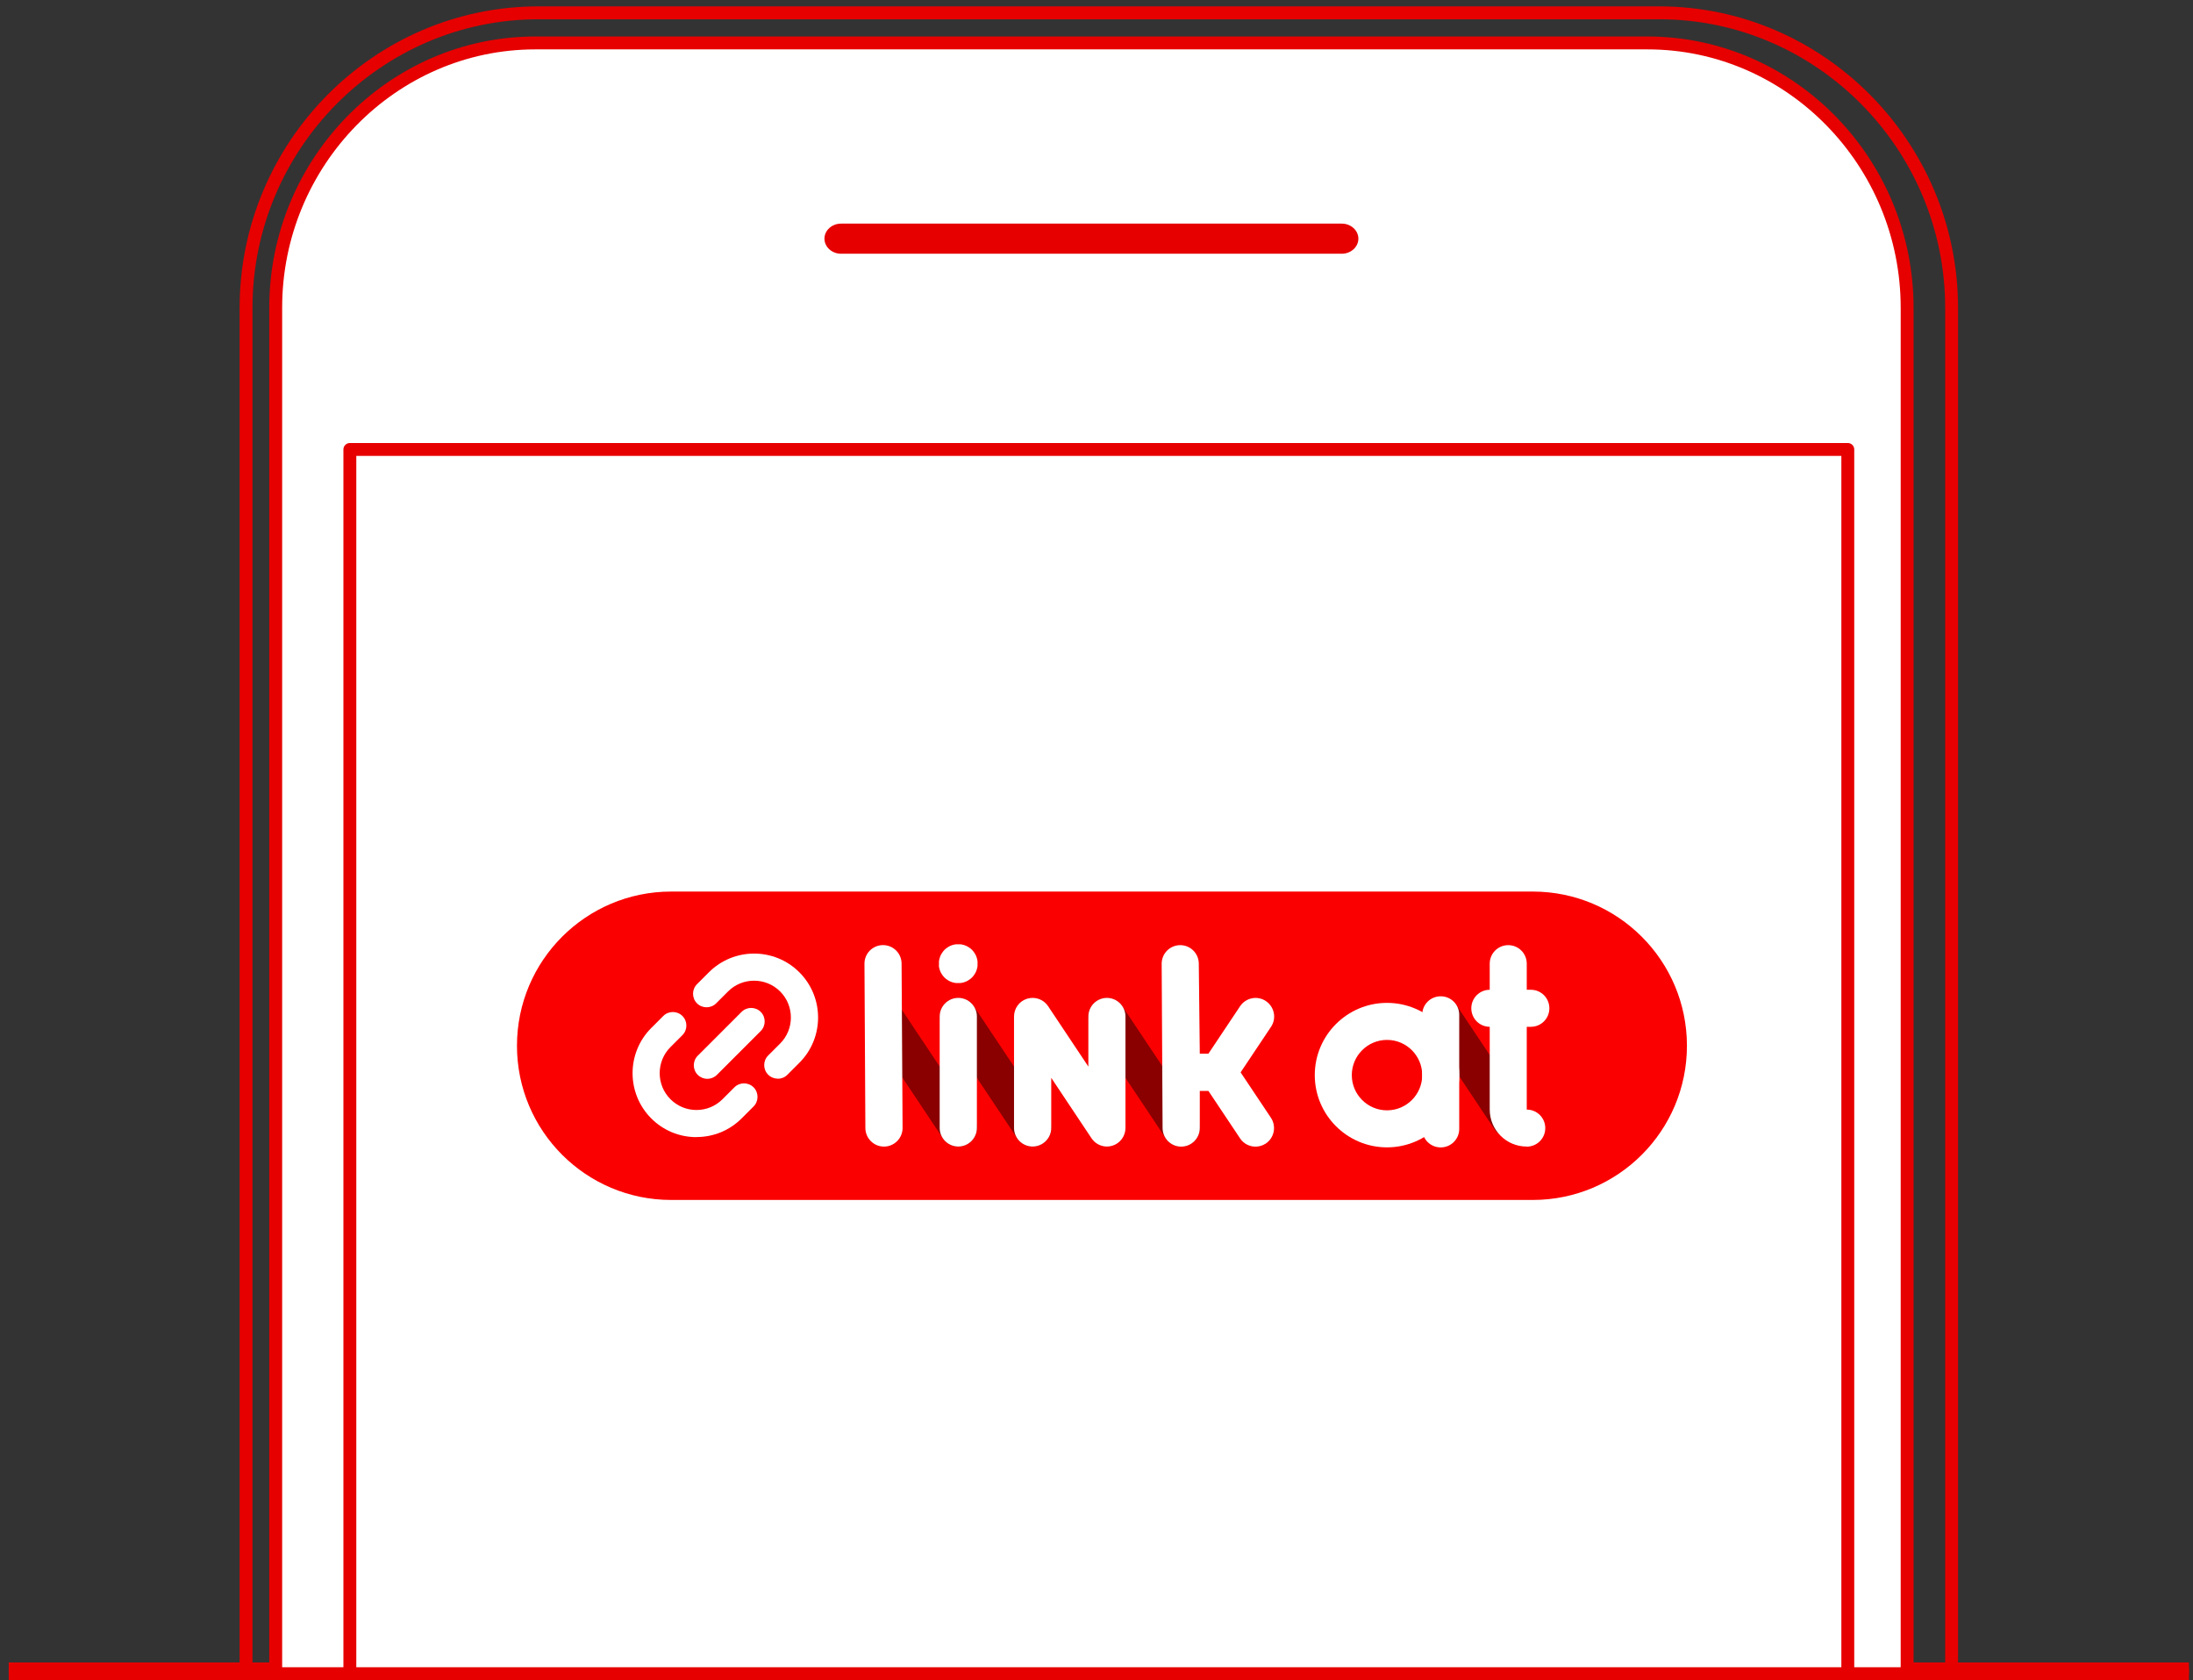
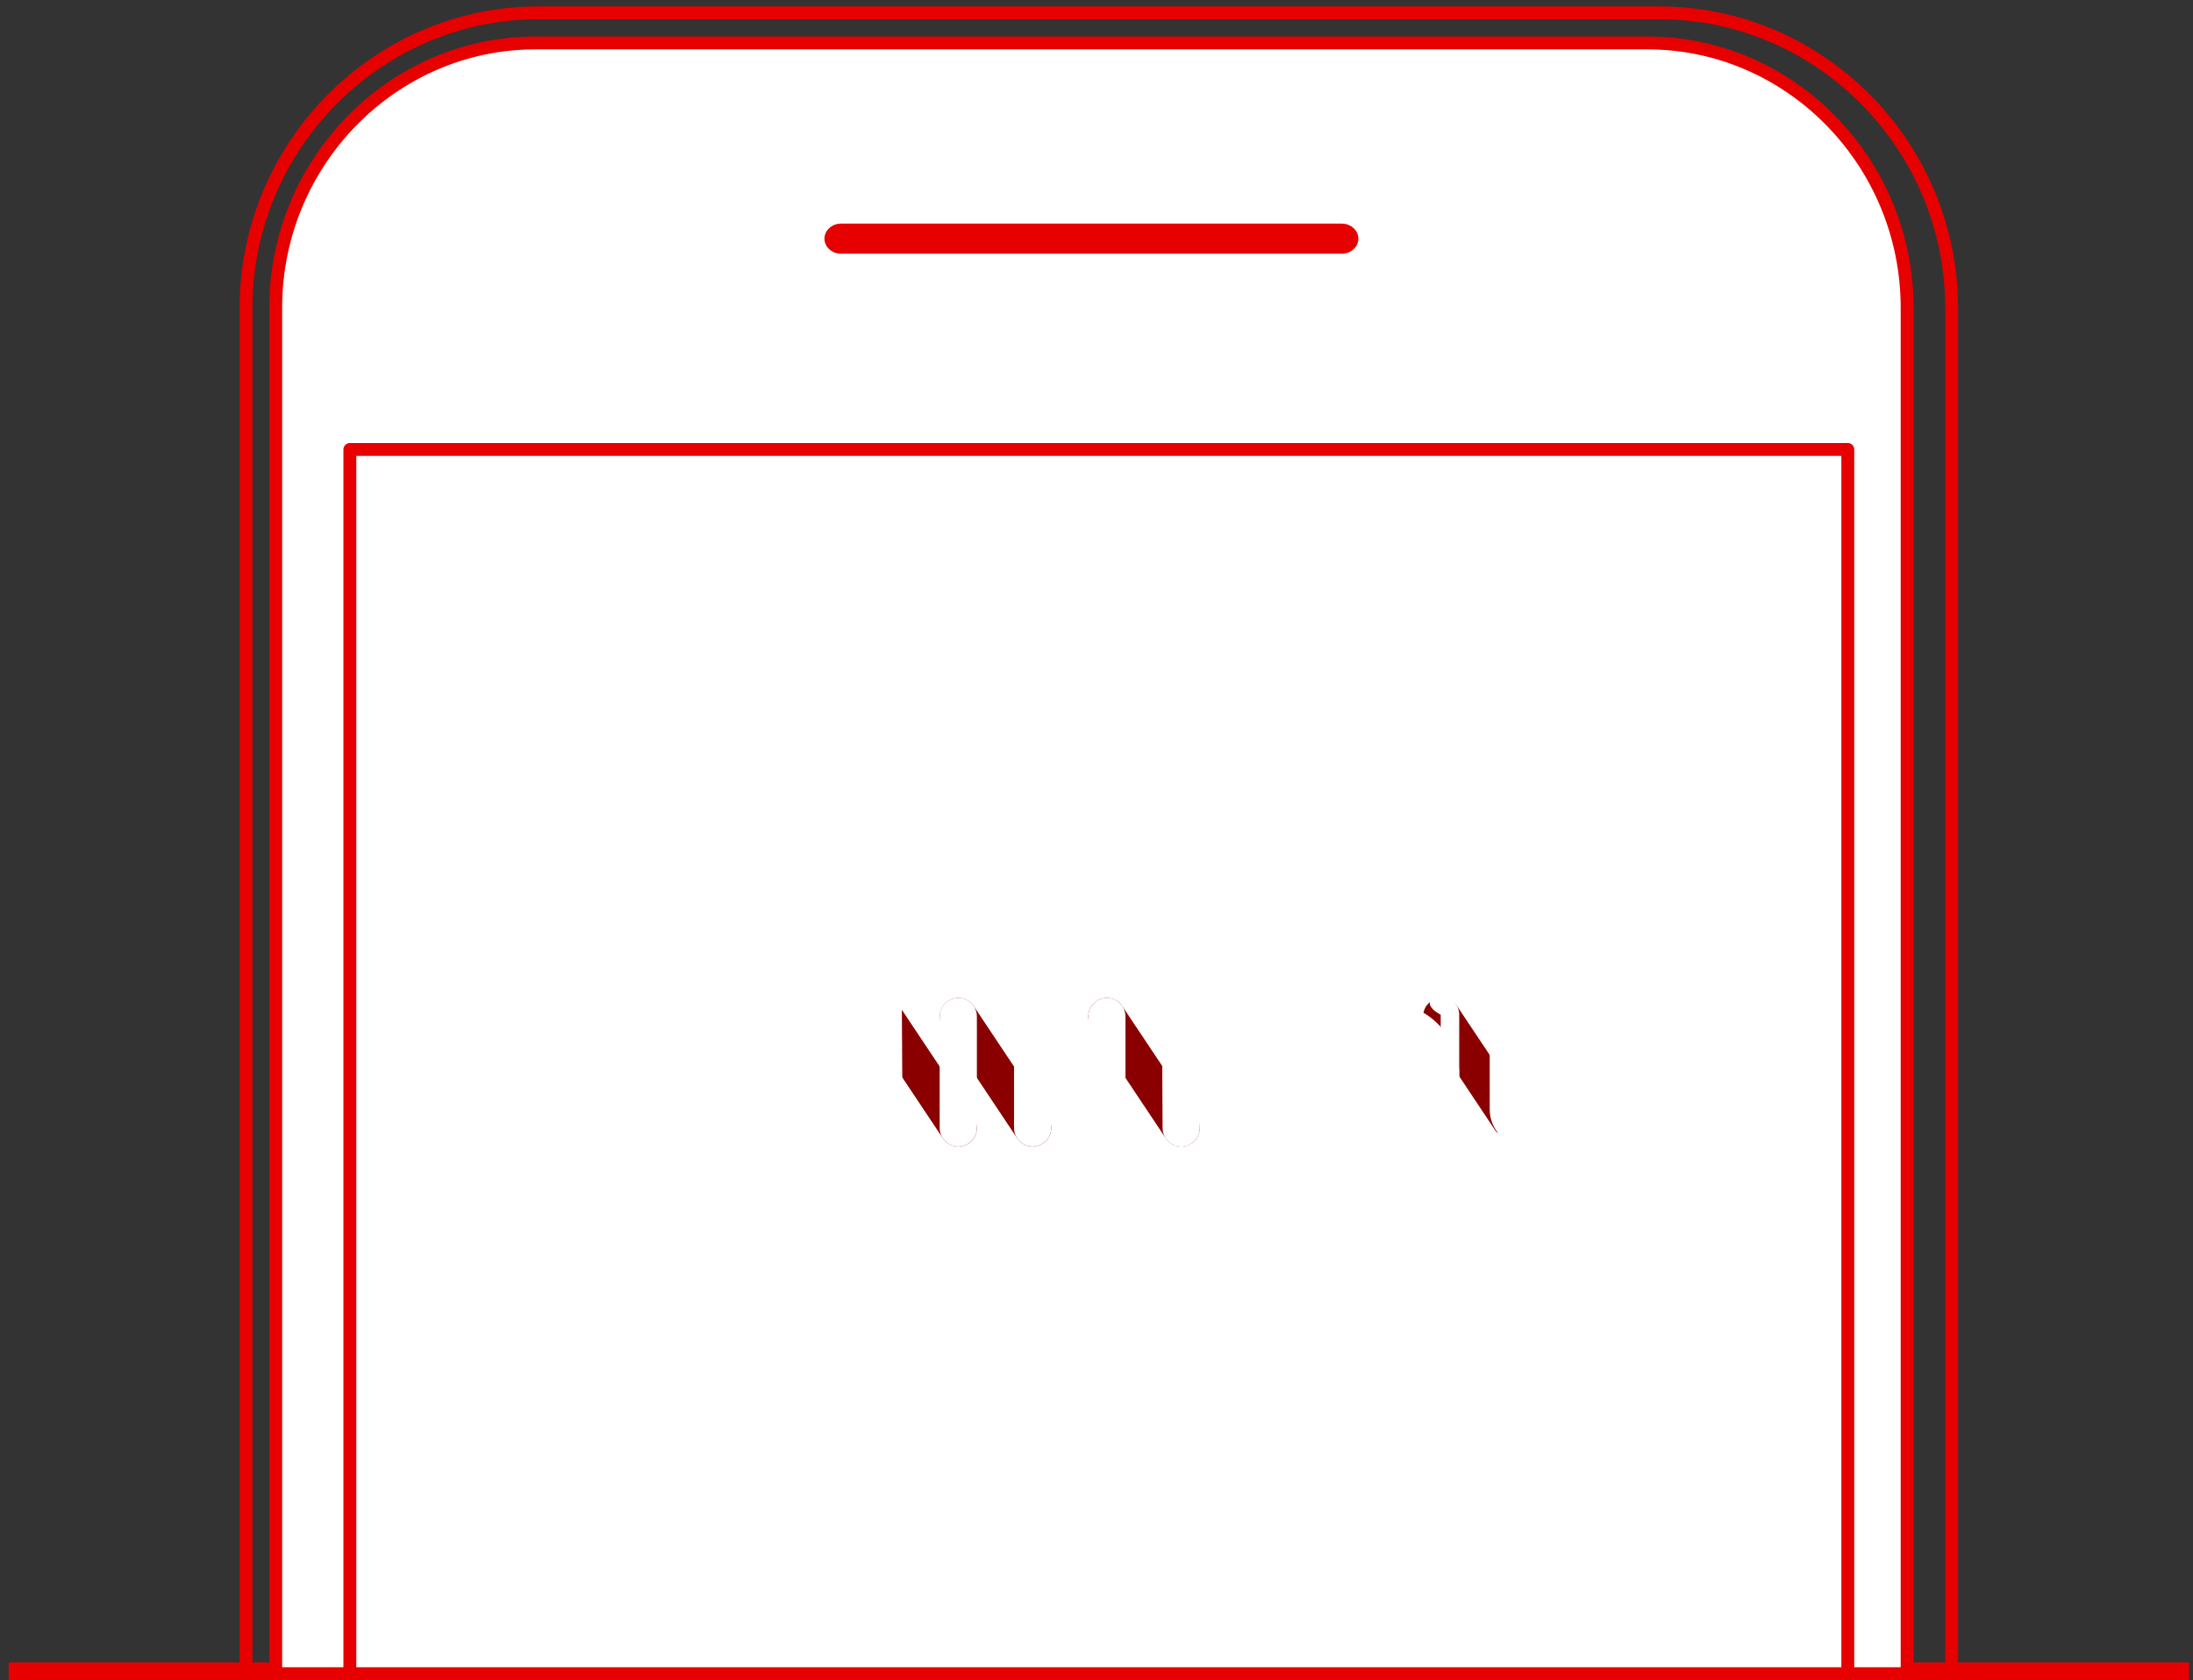
<svg xmlns="http://www.w3.org/2000/svg" width="171" height="131" viewBox="0 0 171 131" fill="none">
  <rect x="0" y="0" width="171" height="131" fill="#333333" stroke="none" />
  <path d="M0.681 130.073H170.681" stroke="#E60000" stroke-width="0.911" stroke-linejoin="round" />
  <path fill-rule="evenodd" clip-rule="evenodd" d="M21.498 130.131V23.993C21.498 12.638 30.605 3.348 41.736 3.348H128.471C139.602 3.348 148.709 12.638 148.709 23.993V130.131" fill="white" />
  <path d="M21.498 130.131V23.993C21.498 12.638 30.605 3.348 41.736 3.348H128.471C139.602 3.348 148.709 12.638 148.709 23.993V130.131" stroke="#E60000" stroke-width="1.005" stroke-linejoin="round" />
  <path d="M19.185 130.131V24.013C19.185 11.356 29.443 1 41.981 1H129.383C141.92 1 152.178 11.356 152.178 24.013V130.131" stroke="#E60000" stroke-width="1.005" stroke-linejoin="round" />
  <path fill-rule="evenodd" clip-rule="evenodd" d="M27.28 130.131V35.044H144.083V130.131" fill="white" />
  <path d="M27.28 130.131V35.044H144.083V130.131" stroke="#E60000" stroke-width="1.005" stroke-linejoin="round" />
  <path fill-rule="evenodd" clip-rule="evenodd" d="M104.625 19.783H65.582C64.87 19.783 64.287 19.255 64.287 18.609C64.287 17.963 64.87 17.435 65.582 17.435H104.625C105.337 17.435 105.92 17.963 105.92 18.609C105.92 19.255 105.337 19.783 104.625 19.783Z" fill="#E60000" />
  <rect x="0.681" y="129.991" width="170" height="1.009" fill="#E60000" />
-   <path d="M119.517 69.513H52.334C45.694 69.513 40.311 74.895 40.311 81.535C40.311 88.175 45.694 93.558 52.334 93.558H119.517C126.157 93.558 131.539 88.175 131.539 81.535C131.539 74.895 126.157 69.513 119.517 69.513Z" fill="#FB0000" />
  <path d="M74.722 89.393C74.255 89.393 73.795 89.167 73.519 88.749L67.724 80.059C67.278 79.394 67.462 78.496 68.127 78.05C68.792 77.604 69.691 77.788 70.137 78.453L75.932 87.143C76.378 87.808 76.194 88.707 75.529 89.153C75.281 89.315 75.005 89.393 74.729 89.393H74.722Z" fill="#8A0000" />
  <path d="M80.518 89.393C80.051 89.393 79.591 89.167 79.315 88.749L73.52 80.059C73.074 79.394 73.258 78.496 73.923 78.05C74.588 77.604 75.487 77.788 75.933 78.453L81.728 87.143C82.174 87.808 81.99 88.707 81.325 89.153C81.077 89.315 80.801 89.393 80.525 89.393H80.518Z" fill="#8A0000" />
  <path d="M118.235 88.42C117.768 88.42 116.891 88.576 116.608 88.158L111.209 80.056C110.763 79.39 110.947 78.492 111.612 78.046C112.277 77.6 113.176 77.784 113.622 78.449L118.632 85.957C119.077 86.622 119.679 88.703 119.014 89.142C118.766 89.304 118.511 88.413 118.235 88.413V88.42Z" fill="#8A0000" />
  <path d="M92.102 89.393C91.635 89.393 91.175 89.167 90.899 88.749L85.104 80.059C84.658 79.394 84.842 78.496 85.507 78.05C86.172 77.604 87.071 77.788 87.517 78.453L93.312 87.143C93.758 87.808 93.574 88.707 92.909 89.153C92.661 89.315 92.385 89.393 92.109 89.393H92.102Z" fill="#8A0000" />
  <path d="M68.829 73.688C68.029 73.702 67.393 74.36 67.407 75.159L67.478 87.946C67.478 88.746 68.129 89.397 68.928 89.397C69.728 89.397 70.379 88.746 70.379 87.946L70.301 75.11C70.287 74.31 69.629 73.673 68.829 73.688Z" fill="white" />
  <path d="M74.723 77.802C73.923 77.802 73.272 78.453 73.272 79.253V87.943C73.272 88.742 73.923 89.393 74.723 89.393C75.522 89.393 76.173 88.742 76.173 87.943V79.253C76.173 78.453 75.522 77.802 74.723 77.802Z" fill="white" />
  <path d="M73.209 75.286C73.209 75.286 73.209 75.336 73.216 75.364C73.216 75.385 73.223 75.414 73.231 75.435C73.231 75.456 73.238 75.485 73.245 75.506C73.245 75.527 73.259 75.555 73.266 75.577C73.273 75.598 73.28 75.626 73.287 75.647C73.294 75.669 73.301 75.697 73.315 75.718C73.323 75.739 73.337 75.76 73.344 75.789C73.351 75.81 73.365 75.831 73.379 75.853C73.393 75.874 73.4 75.895 73.415 75.916C73.429 75.937 73.443 75.959 73.457 75.98C73.471 76.001 73.485 76.022 73.499 76.044C73.513 76.065 73.528 76.086 73.542 76.1C73.556 76.121 73.577 76.136 73.591 76.157C73.606 76.178 73.627 76.192 73.641 76.213C73.655 76.228 73.676 76.249 73.698 76.263C73.719 76.277 73.733 76.298 73.754 76.312C73.775 76.327 73.797 76.341 73.811 76.355C73.832 76.369 73.853 76.383 73.874 76.397C73.896 76.412 73.917 76.426 73.938 76.44C73.959 76.454 73.981 76.468 74.002 76.475C74.023 76.489 74.044 76.496 74.066 76.511C74.087 76.525 74.108 76.532 74.136 76.539C74.157 76.546 74.186 76.56 74.207 76.567C74.228 76.574 74.257 76.581 74.278 76.588C74.299 76.596 74.327 76.603 74.349 76.61C74.37 76.61 74.398 76.624 74.419 76.624C74.441 76.624 74.469 76.631 74.49 76.638C74.511 76.638 74.54 76.638 74.561 76.645C74.582 76.645 74.61 76.645 74.639 76.645C74.66 76.645 74.688 76.645 74.716 76.645C74.745 76.645 74.766 76.645 74.794 76.645C74.816 76.645 74.844 76.645 74.872 76.645C74.893 76.645 74.922 76.645 74.943 76.638C74.964 76.638 74.993 76.631 75.014 76.624C75.035 76.624 75.063 76.617 75.085 76.61C75.106 76.61 75.134 76.596 75.155 76.588C75.176 76.581 75.205 76.574 75.226 76.567C75.247 76.56 75.275 76.553 75.297 76.539C75.318 76.532 75.339 76.518 75.368 76.511C75.389 76.504 75.41 76.489 75.431 76.475C75.452 76.461 75.474 76.454 75.495 76.44C75.516 76.426 75.537 76.412 75.559 76.397C75.58 76.383 75.601 76.369 75.622 76.355C75.644 76.341 75.665 76.327 75.679 76.312C75.7 76.298 75.714 76.277 75.736 76.263C75.757 76.249 75.771 76.228 75.792 76.213C75.806 76.199 75.828 76.178 75.842 76.157C75.856 76.136 75.877 76.121 75.891 76.1C75.905 76.079 75.919 76.058 75.934 76.044C75.948 76.022 75.962 76.001 75.976 75.98C75.99 75.959 76.004 75.937 76.019 75.916C76.033 75.895 76.047 75.874 76.054 75.853C76.068 75.831 76.075 75.81 76.089 75.789C76.103 75.768 76.111 75.746 76.118 75.718C76.125 75.697 76.139 75.669 76.146 75.647C76.153 75.626 76.16 75.598 76.167 75.577C76.174 75.555 76.181 75.527 76.188 75.506C76.195 75.485 76.203 75.456 76.203 75.435C76.203 75.414 76.21 75.385 76.217 75.364C76.217 75.343 76.217 75.315 76.224 75.286C76.224 75.265 76.224 75.237 76.224 75.209C76.224 75.18 76.224 75.159 76.224 75.131C76.224 75.102 76.224 75.081 76.224 75.053C76.224 75.025 76.224 75.003 76.224 74.975C76.224 74.954 76.224 74.925 76.217 74.904C76.217 74.883 76.21 74.855 76.203 74.834C76.203 74.812 76.195 74.784 76.188 74.763C76.181 74.742 76.174 74.713 76.167 74.692C76.16 74.671 76.153 74.642 76.146 74.621C76.139 74.6 76.132 74.572 76.118 74.55C76.111 74.529 76.096 74.508 76.089 74.48C76.082 74.459 76.068 74.437 76.054 74.416C76.04 74.395 76.033 74.374 76.019 74.352C76.004 74.331 75.99 74.31 75.976 74.289C75.962 74.267 75.948 74.246 75.934 74.225C75.919 74.204 75.905 74.183 75.891 74.168C75.877 74.147 75.856 74.133 75.842 74.112C75.828 74.091 75.806 74.076 75.792 74.055C75.778 74.034 75.757 74.02 75.736 74.006C75.714 73.992 75.7 73.97 75.679 73.956C75.658 73.942 75.636 73.928 75.622 73.914C75.601 73.9 75.58 73.885 75.559 73.871C75.537 73.857 75.516 73.843 75.495 73.829C75.474 73.814 75.452 73.8 75.431 73.793C75.41 73.779 75.389 73.772 75.368 73.758C75.346 73.751 75.325 73.737 75.297 73.73C75.275 73.723 75.247 73.708 75.226 73.701C75.205 73.694 75.176 73.687 75.155 73.68C75.134 73.673 75.106 73.666 75.085 73.659C75.063 73.659 75.035 73.645 75.014 73.645C74.993 73.645 74.964 73.638 74.943 73.631C74.922 73.631 74.893 73.631 74.872 73.624C74.844 73.624 74.823 73.624 74.794 73.624C74.745 73.624 74.695 73.624 74.646 73.624C74.624 73.624 74.596 73.624 74.568 73.624C74.547 73.624 74.518 73.624 74.497 73.631C74.476 73.631 74.448 73.638 74.426 73.645C74.405 73.645 74.377 73.652 74.356 73.659C74.334 73.659 74.306 73.673 74.285 73.68C74.264 73.687 74.235 73.694 74.214 73.701C74.193 73.708 74.165 73.716 74.143 73.73C74.122 73.737 74.101 73.751 74.073 73.758C74.051 73.772 74.03 73.779 74.009 73.793C73.988 73.808 73.966 73.814 73.945 73.829C73.924 73.843 73.903 73.857 73.882 73.871C73.86 73.885 73.839 73.9 73.818 73.914C73.797 73.928 73.775 73.942 73.761 73.956C73.74 73.97 73.726 73.992 73.705 74.006C73.683 74.02 73.669 74.041 73.648 74.055C73.634 74.069 73.613 74.091 73.599 74.112C73.584 74.133 73.563 74.147 73.549 74.168C73.535 74.19 73.521 74.211 73.507 74.225C73.492 74.246 73.478 74.267 73.464 74.289C73.45 74.31 73.436 74.331 73.422 74.352C73.407 74.374 73.393 74.395 73.386 74.416C73.372 74.437 73.365 74.459 73.351 74.48C73.337 74.501 73.33 74.522 73.323 74.55C73.315 74.572 73.301 74.6 73.294 74.621C73.287 74.642 73.28 74.671 73.273 74.692C73.266 74.713 73.259 74.742 73.252 74.763C73.252 74.784 73.238 74.812 73.238 74.834C73.238 74.855 73.231 74.883 73.223 74.904C73.223 74.925 73.223 74.954 73.216 74.975C73.216 74.996 73.216 75.025 73.216 75.053C73.216 75.074 73.216 75.102 73.216 75.131C73.216 75.159 73.216 75.18 73.216 75.209C73.216 75.23 73.216 75.258 73.216 75.286H73.209Z" fill="white" />
  <path d="M86.316 77.802C85.516 77.802 84.865 78.453 84.865 79.253V83.159L81.723 78.446C81.369 77.915 80.711 77.682 80.095 77.866C79.487 78.05 79.069 78.616 79.069 79.253V87.943C79.069 88.742 79.72 89.393 80.52 89.393C81.32 89.393 81.971 88.742 81.971 87.943V84.037L85.112 88.749C85.388 89.16 85.841 89.393 86.316 89.393C86.457 89.393 86.599 89.372 86.733 89.33C87.342 89.146 87.759 88.579 87.759 87.943V79.253C87.759 78.453 87.108 77.802 86.308 77.802H86.316Z" fill="white" />
  <path d="M96.746 83.598L99.109 80.06C99.555 79.395 99.371 78.496 98.706 78.05C98.04 77.605 97.142 77.789 96.696 78.454L94.226 82.155H93.554L93.476 75.114C93.462 74.314 92.804 73.677 92.004 73.691C91.205 73.706 90.568 74.364 90.582 75.163L90.653 87.95C90.653 88.75 91.304 89.401 92.103 89.401C92.903 89.401 93.554 88.75 93.554 87.95V85.056H94.226L96.696 88.757C96.972 89.174 97.432 89.401 97.899 89.401C98.175 89.401 98.451 89.323 98.699 89.16C99.364 88.714 99.541 87.816 99.102 87.151L96.738 83.612L96.746 83.598Z" fill="white" />
-   <path d="M112.34 89.461C111.54 89.461 110.896 88.817 110.896 88.018V79.123C110.896 78.323 111.54 77.679 112.34 77.679C113.14 77.679 113.784 78.323 113.784 79.123V88.018C113.784 88.817 113.14 89.461 112.34 89.461Z" fill="white" />
+   <path d="M112.34 89.461V79.123C110.896 78.323 111.54 77.679 112.34 77.679C113.14 77.679 113.784 78.323 113.784 79.123V88.018C113.784 88.817 113.14 89.461 112.34 89.461Z" fill="white" />
  <path d="M119.042 89.394C117.45 89.394 116.162 88.099 116.162 86.513V75.135C116.162 74.335 116.806 73.691 117.606 73.691C118.405 73.691 119.049 74.335 119.049 75.135V86.513C119.849 86.513 120.493 87.157 120.493 87.957C120.493 88.757 119.849 89.401 119.049 89.401L119.042 89.394Z" fill="white" />
  <path d="M119.368 80.058H116.17C115.37 80.058 114.726 79.414 114.726 78.614C114.726 77.814 115.37 77.17 116.17 77.17H119.368C120.168 77.17 120.812 77.814 120.812 78.614C120.812 79.414 120.168 80.058 119.368 80.058Z" fill="white" />
  <path d="M108.152 89.457C105.046 89.457 102.52 86.931 102.52 83.825C102.52 80.718 105.046 78.192 108.152 78.192C111.259 78.192 113.785 80.718 113.785 83.825C113.785 86.931 111.259 89.457 108.152 89.457ZM108.152 81.079C106.638 81.079 105.407 82.31 105.407 83.825C105.407 85.339 106.638 86.57 108.152 86.57C109.667 86.57 110.898 85.339 110.898 83.825C110.898 82.31 109.667 81.079 108.152 81.079Z" fill="white" />
  <path d="M60.647 84.102C60.378 84.102 60.102 83.995 59.897 83.79C59.486 83.38 59.486 82.707 59.897 82.297L60.831 81.363C61.949 80.245 61.949 78.419 60.831 77.301C59.713 76.183 57.887 76.183 56.769 77.301L55.842 78.228C55.431 78.639 54.759 78.639 54.349 78.228C53.938 77.818 53.938 77.145 54.349 76.735L55.276 75.808C57.222 73.862 60.385 73.862 62.331 75.808C64.277 77.754 64.277 80.917 62.331 82.863L61.397 83.797C61.192 84.002 60.923 84.109 60.647 84.109V84.102Z" fill="white" />
  <path d="M54.309 88.66C52.979 88.66 51.726 88.144 50.785 87.203C48.839 85.257 48.839 82.093 50.785 80.147L51.719 79.213C52.129 78.803 52.802 78.803 53.212 79.213C53.623 79.624 53.623 80.296 53.212 80.707L52.278 81.641C51.16 82.759 51.16 84.584 52.278 85.702C52.823 86.247 53.545 86.544 54.309 86.544C55.073 86.544 55.795 86.247 56.34 85.702L57.267 84.775C57.677 84.365 58.349 84.365 58.76 84.775C59.17 85.186 59.17 85.858 58.76 86.269L57.833 87.195C56.892 88.137 55.639 88.653 54.309 88.653V88.66Z" fill="white" />
  <path d="M55.158 84.116C54.889 84.116 54.613 84.01 54.407 83.805C53.997 83.394 53.997 82.722 54.407 82.312L57.825 78.894C58.236 78.484 58.908 78.484 59.318 78.894C59.729 79.304 59.729 79.977 59.318 80.387L55.901 83.805C55.695 84.01 55.426 84.116 55.151 84.116H55.158Z" fill="white" />
</svg>